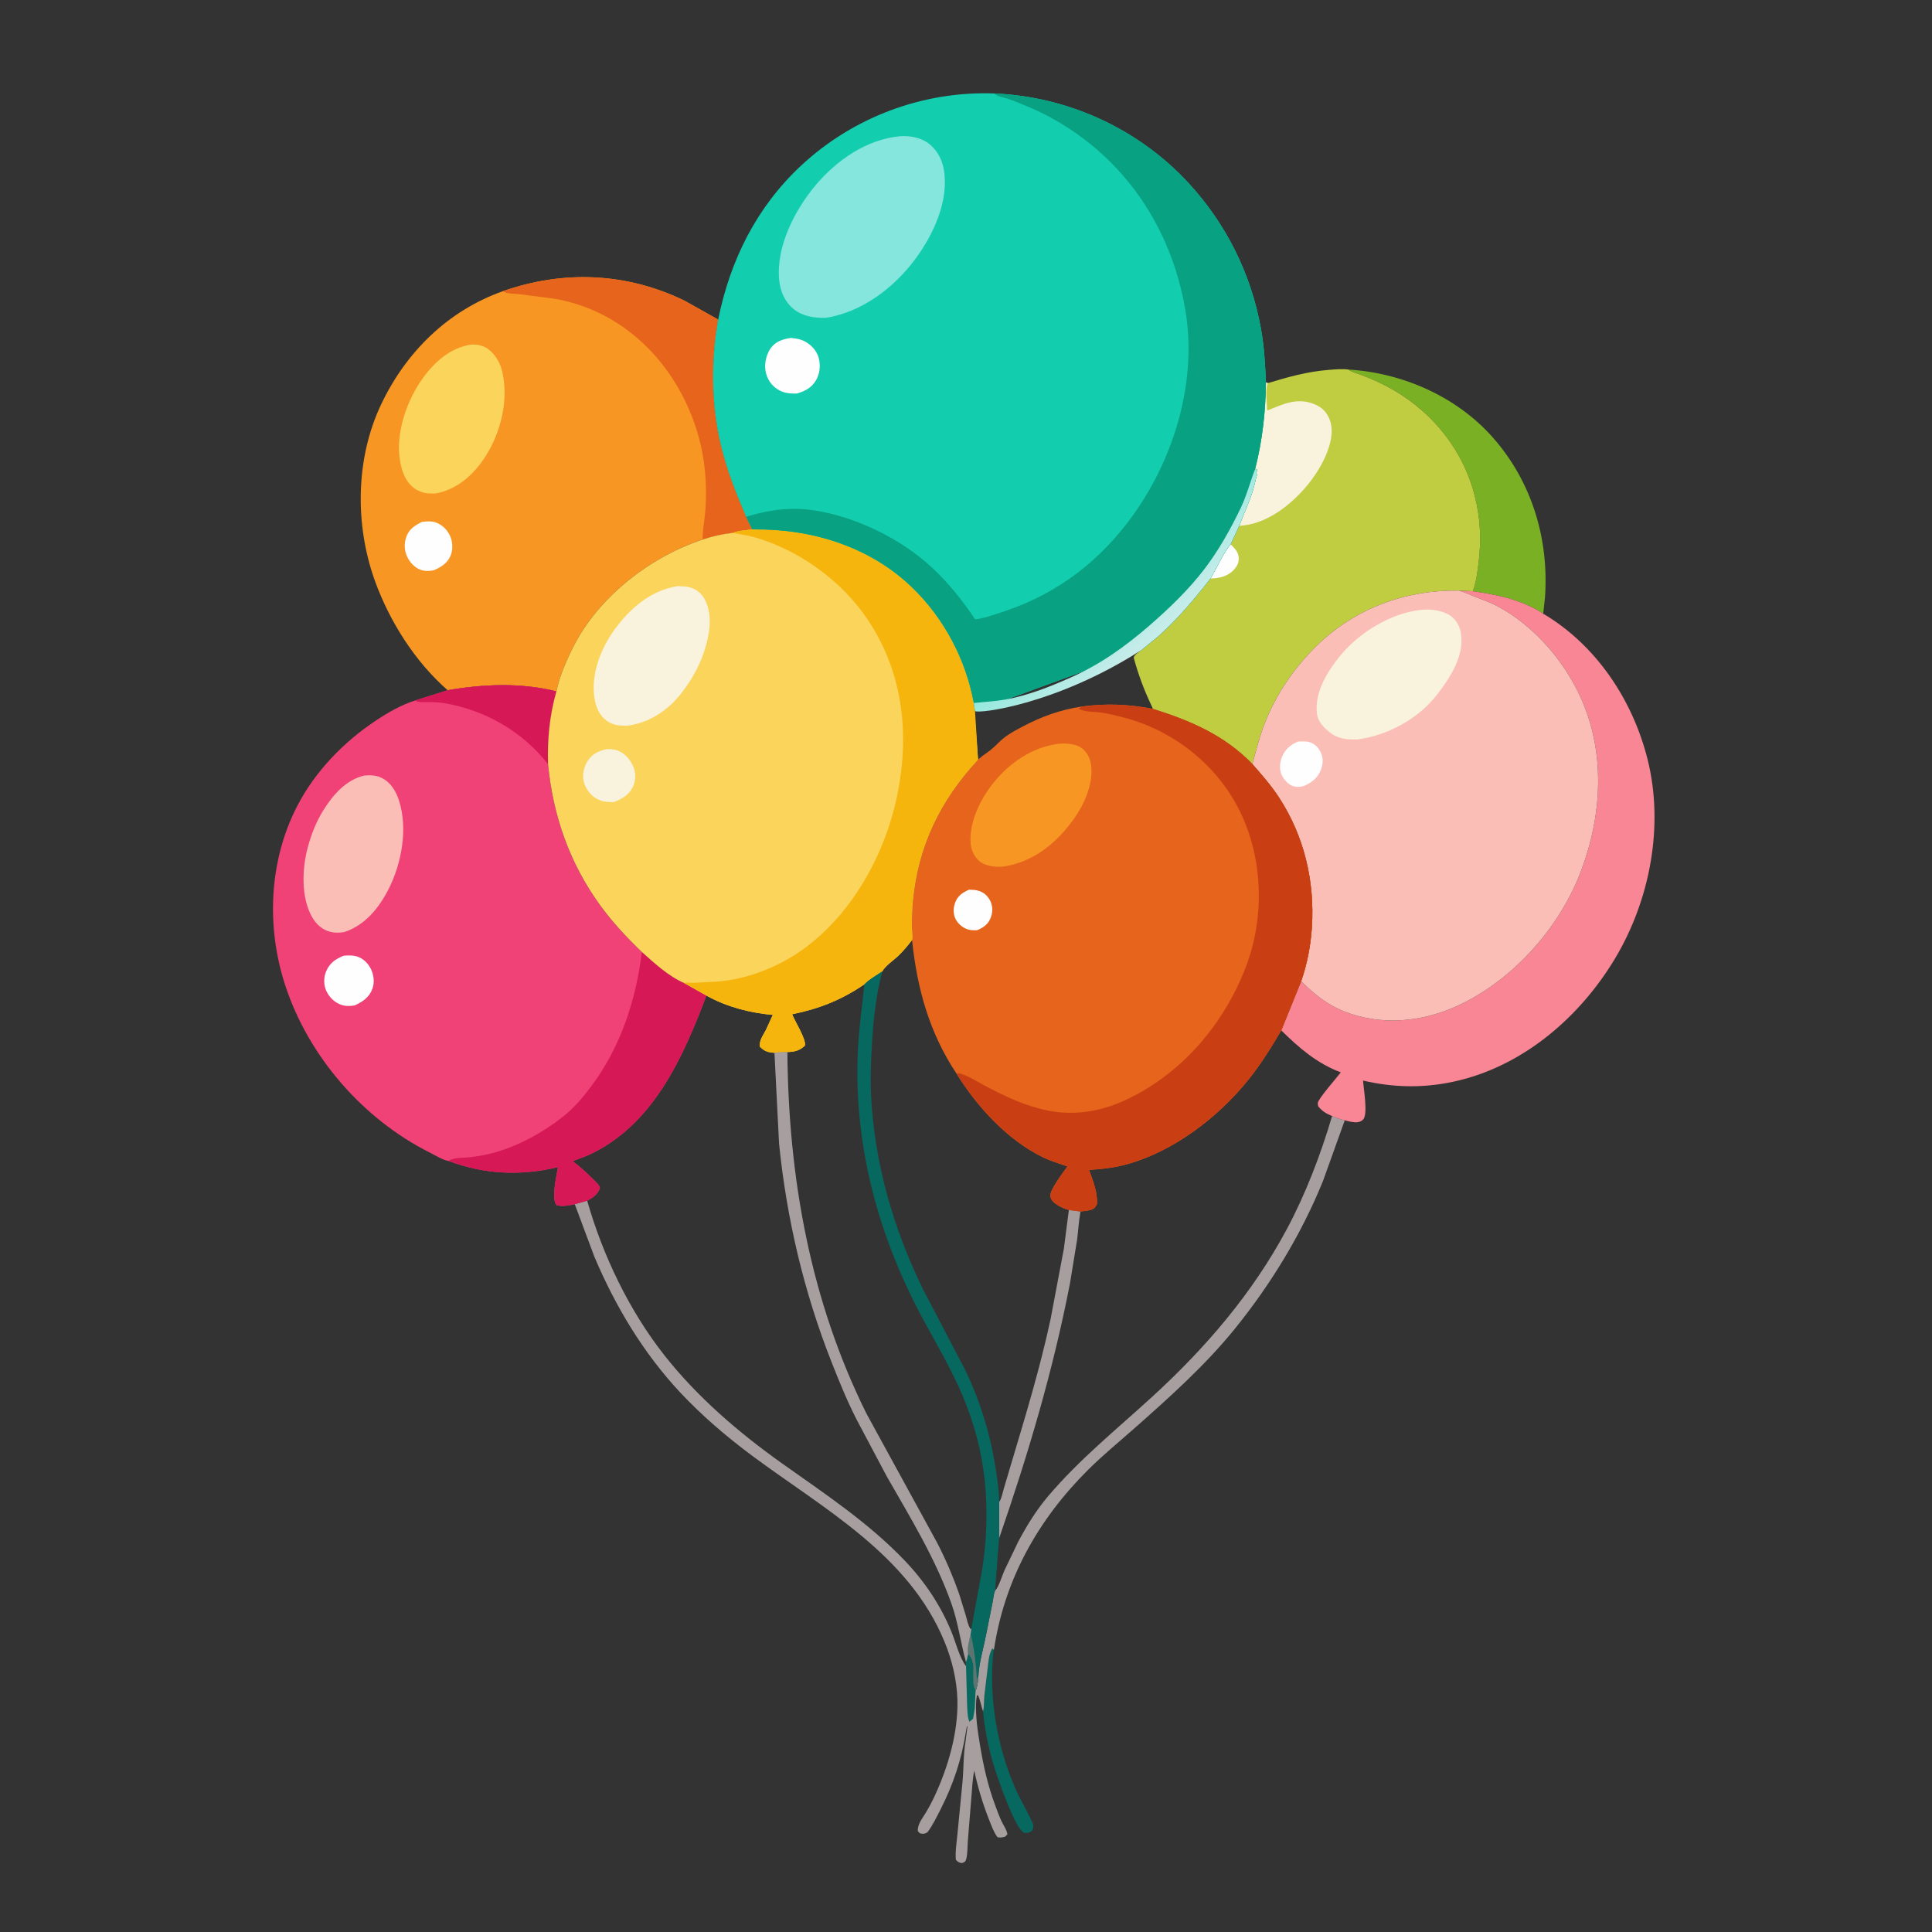
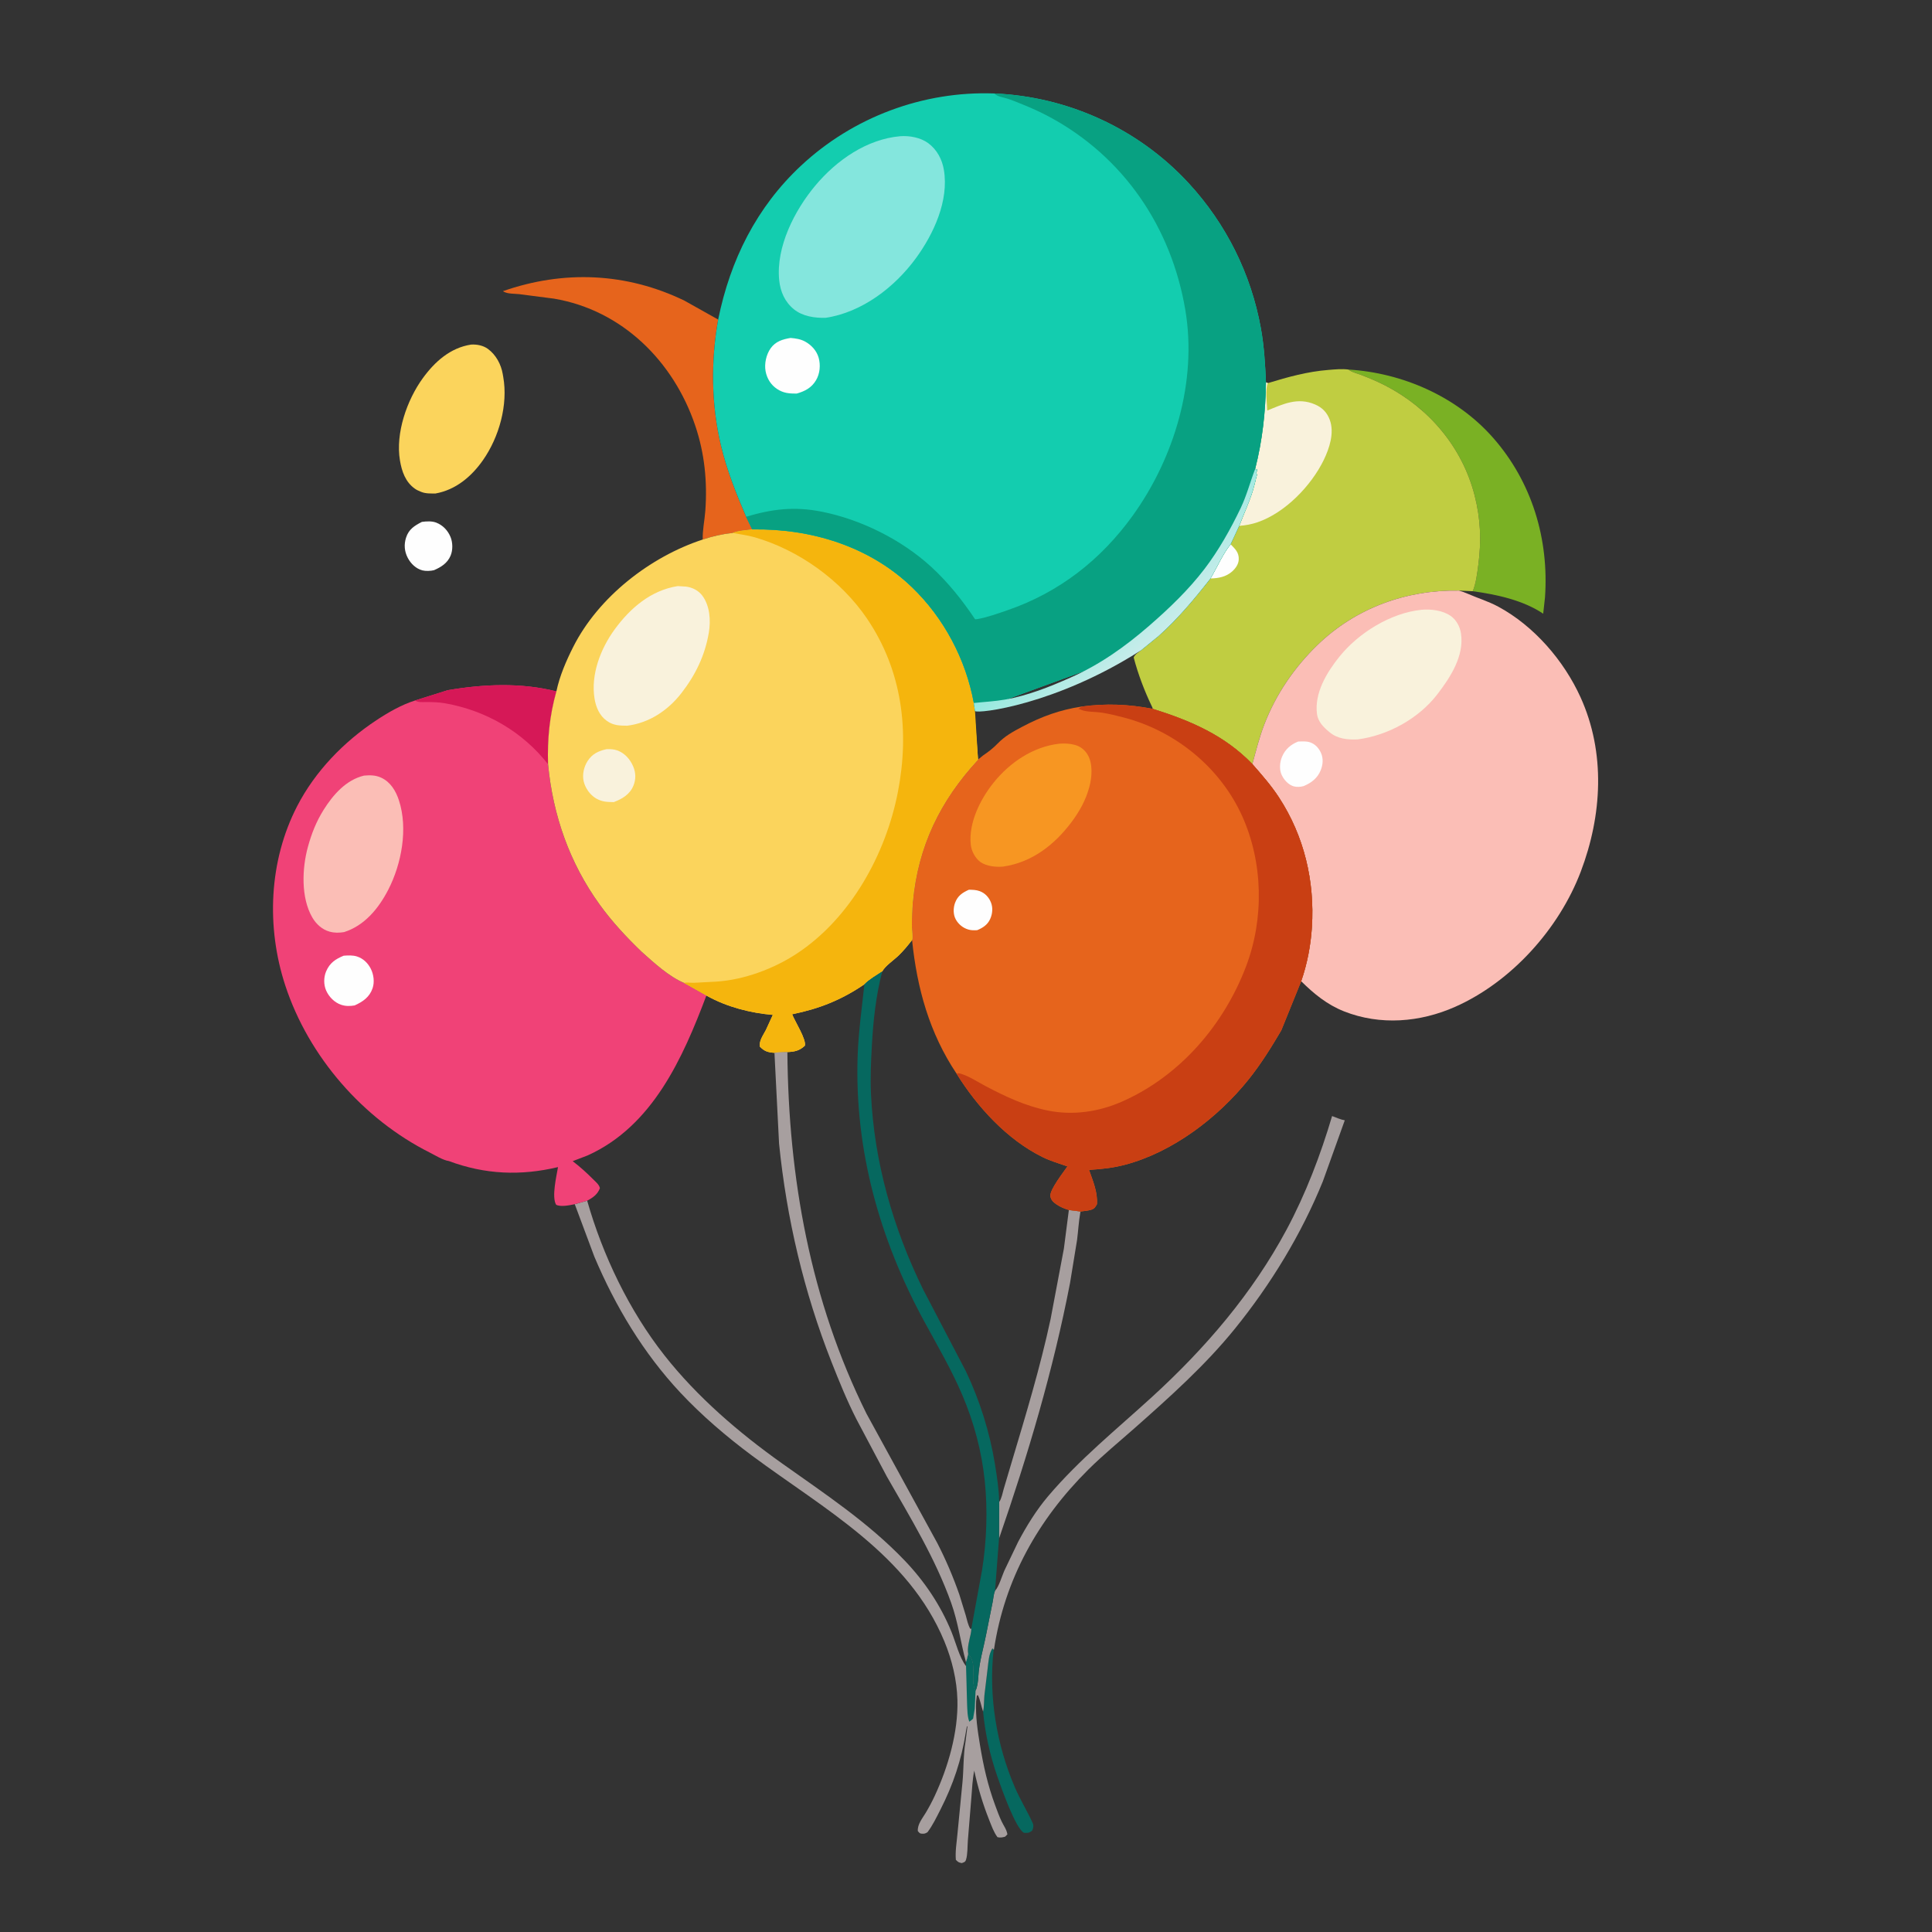
<svg xmlns="http://www.w3.org/2000/svg" version="1.1" id="Layer_1" x="0px" y="0px" viewBox="0 0 4000 4000" style="enable-background:new 0 0 4000 4000;" xml:space="preserve">
  <rect x="0" y="0" width="4000" height="4000" fill="#333333" stroke="none" />
  <defs id="defs45" />
  <path style="fill:#06685F;" d="M2035.348,3543.574c2.383-10.496,1.742-22.531,2.727-33.352l6.75-56.121 c1.785-13.668,2.227-29.465,9.863-41.41l2.535,2.813c-10.734,96.11,6.008,197.16,44.23,285.637 c10.895,25.207,25.43,48.543,36.629,73.348c2.242,4.965,1.387,10.891-1.082,15.551c-7.133,5.489-8.23,4.711-16.883,4.641 c-17.566-8.531-48.195-96.344-55.652-117.922C2049.574,3633.648,2039.605,3589.008,2035.348,3543.574z" id="path2" />
  <path style="fill:#7AB124;" d="M2791.735,765.098c112.023,6.777,224.316,55.906,299.359,141.09 c80.699,91.598,116.188,210.121,107.617,330.98l-3.68,33.402c-41.73-28.055-97.043-39.871-146-46.543l0.527-0.805 c6.434-16.258,8.883-36.367,11.141-53.629c6.535-49.969,4.836-95.344-7.758-144.293c-25.609-99.543-94.36-180.598-185.152-227.269 c-15.777-8.113-32.297-15.059-48.832-21.461c-7.949-3.078-17.242-5.09-24.406-9.617L2791.735,765.098z" id="path3" />
  <path style="fill:#A79F9F;" d="M2757.941,2310.68c8.141,2.883,17.859,7.43,26.27,8.785l-45.355,126.324 c-44.578,109.668-107.727,213.199-182.16,305.188c-61.23,75.672-135.25,141.828-208.051,206.195 c-31.926,28.23-65.164,55.383-95.402,85.441c-104.047,103.441-173.293,226.953-195.367,372.652l-0.652,0.238l-2.535-2.813 c-7.637,11.945-8.078,27.742-9.863,41.41l-6.75,56.121c-0.984,10.821-0.344,22.855-2.727,33.352 c-3.828-10.879-5.699-23.539-10.613-33.809l-2.273,0.633l-1.5,11.965c-1.406,31.301,3.012,60.289,8.051,90.918 c7.059,42.914,16.102,83.031,31.238,123.961c4.23,11.434,8.422,23.27,13.719,34.242c4.399,9.117,10.059,16.141,11.778,26.367 l-4.691,4.73c-6.063,1.781-9.605,2.414-15.832,1.129c-7.875-10.457-12.371-23.563-17.207-35.641 c-13.18-32.918-23.453-67.566-30.942-102.203c-3.75,18.492-4.476,37.723-6.027,56.516l-7.176,88.015 c-0.961,11.801-0.289,29.208-3.906,40.188c-1.625,4.926-4.336,5-8.754,6.758c-6.699-1.418-7.313-1.918-12.195-6.758 c-1.578-17.641,1.75-36.109,3.301-53.711l10.438-107.379c2.563-27.254,1.578-56.113,6.199-83.023l4.086-32.254h-1.152l-1.797,9.215 l-0.523,3.48c-8.937,56.527-26.066,107.754-52.063,158.797c-8.176,16.051-16.336,33.235-27.184,47.649 c-4.227,2.598-6.172,3.422-11.23,3.141c-5.285-0.289-5.258-1.523-8.848-5.484c-0.938-14.141,9.445-26.125,16.395-37.773 c6.766-11.34,12.976-22.98,18.551-34.953c27.941-59.984,48.809-131.996,47.055-198.758c-1.082-41.203-11.273-83.129-26.957-121.094 c-74.324-179.906-249.406-274.145-398.25-384.668c-52.078-38.672-104.168-83.164-148.465-130.52 c-76.574-81.867-134.441-178.449-177.984-281.363l-40.594-108.766l25.687-7.203c32.285,113.367,87.051,227.668,160.098,320.336 c68.09,86.375,153.773,159.879,243.199,223.449c88.504,62.914,178.207,121.965,253.77,200.91 c41.316,43.164,74.562,92.598,97.176,147.941c8.645,21.164,16.406,53.328,30.188,71.035l-0.25-8.625 c2.266-5.551,3.324-11.449,4.617-17.281c20.832,22.039,3.332,52.5,15.352,76.832c4.105-9.496,4.887-18.711,5.711-28.91 c1.258-28.715,10.851-59.816,16.261-88.09l13.266-66.191c1.621-7.699,1.984-16.863,5.082-24.004 c7.832-7.723,14.453-30.66,19.168-41.355l28.52-59.535c17.641-33.239,37.902-66.129,62.277-94.848 c64.883-76.445,141.793-138.406,215.469-205.785c110.113-100.699,207.102-213.617,277.98-345.727 C2703.215,2472.16,2734.195,2391.035,2757.941,2310.68z" id="path4" />
  <path style="fill:#06685F;" d="M2004.476,3423.684c20.832,22.039,3.332,52.5,15.352,76.832l-1.805,37.629l-3.297,20.121 c-2.508,2.469-4.965,4.371-7.891,6.32c-4.121-10.938-4.035-25.418-4.609-37.078l-2.117-77.918l-0.25-8.625 C2002.125,3435.414,2003.184,3429.516,2004.476,3423.684z" id="path5" />
-   <path style="fill:#F88695;" d="M3020.648,1222.754l28.383,1.273c48.957,6.672,104.27,18.488,146,46.543 c109.766,65.035,184.863,178.16,215.793,300.32c35.055,138.449,5.336,293.293-67.691,414.625 c-70.859,117.734-184.035,216.687-319.621,250.656c-67.734,16.969-133.531,16.805-201.43,1.062 c0.895,15.992,10.41,68.75,0.457,80.148c-4.016,4.602-9.918,6.418-15.898,6.23c-7.25-0.227-15.476-2.18-22.43-4.148 c-8.41-1.355-18.129-5.902-26.27-8.785c-12.18-5.172-20.371-9.883-28.769-20.246c-0.231-2.41-1.117-4.844-0.699-7.23 c1.676-9.578,39.285-51.984,47.527-62.972c-49.523-18.696-86.066-50.289-123.25-86.953l41.219-101.781 c26.441,26.172,53.746,48.555,88.695,62.395c74.934,29.672,157.446,22.84,230.168-9.418 c116.321-51.598,215.102-161.543,260.055-280.055c44.066-116.164,51.691-245.918-0.637-361.012 c-34.524-75.922-96.32-147.527-170.309-187.422c-20.398-10.996-41.719-17.332-62.695-26.492 C3032.938,1226.738,3027.285,1224.629,3020.648,1222.754z" id="path6" />
  <path style="fill:#A79F9F;" d="M2212.957,2505.152l24.094,3.051l-0.461,2.543c-3.258,18.719-4.223,37.672-6.645,56.492 l-14.535,89.012c-34.859,180.512-86.984,355.637-147.035,529.18l0.285-75.617c5.043-6.977,6.969-18.555,9.375-26.914l16.082-54.094 c29.383-98.285,59.523-197.465,81.031-297.84l27.496-145.668L2212.957,2505.152z" id="path8" />
  <path style="fill:#C0CD41;" d="M2624.988,793.207c41.559-12.711,82.008-23.902,125.465-27.332 c13.754-1.086,27.535-2.547,41.281-0.777l2.816,1.855c7.164,4.527,16.457,6.539,24.406,9.617 c16.535,6.402,33.055,13.348,48.832,21.461c90.793,46.672,159.543,127.727,185.152,227.269 c12.594,48.949,14.293,94.324,7.758,144.293c-2.258,17.262-4.707,37.371-11.141,53.629l-0.527,0.805l-28.383-1.273 c-108.992-1.918-213.773,36.082-292.758,112.414c-47.953,46.34-86.324,102.402-110.351,164.832 c-10.297,26.75-17.106,54.352-24.653,81.941c-57.91-59.934-128.449-89.961-206.305-114.359c-0.695-2.898-0.301-1.992-1.406-4.301 c-15.66-32.68-28.778-67.016-38-102.047c2.633-6.668,9.711-10.625,15.324-14.984l36.32-29.598 c40.09-35.813,74.219-76.844,107.34-119.012c13.465-22.746,25.296-50.441,41.66-70.832l17.789-38.047 c10.504-27.477,24.101-55.625,31.304-84.086l2.715-10.535c0.656-2.973,1.07-5.648,2.137-8.52c1.144-3.094,0.035-4.055-1.023-7.105 c2.234-3.617,1.801-3.805,1.816-7.813l-1.399,2.289l-2.515-1.938c15.156-59.977,21.516-117.793,22.387-179.449L2624.988,793.207z" id="path9" />
  <path style="fill:#FEFEFE;" d="M2547.82,1126.809c9.336,9.691,17.43,16.828,16.867,31.395c-0.387,10.051-6.637,18.766-13.945,25.168 c-12.766,11.172-28.188,13.902-44.582,14.27C2519.625,1174.895,2531.457,1147.199,2547.82,1126.809z" id="path10" />
  <path style="fill:#F9F2DC;" d="M2621.031,791.606l3.957,1.601c-6.117,12.09-1.656,42.535-1.348,56.805 c32.946-13.445,63.039-28.141,98.969-12.672c14.922,6.426,24.813,16.5,30.492,31.754c10.012,26.898-0.648,59.09-12.574,83.57 c-25.941,53.258-80.027,109.176-136.965,128.617c-12.473,4.258-24.832,6.531-37.953,7.48c10.504-27.477,24.101-55.625,31.304-84.086 l2.715-10.535c0.656-2.973,1.07-5.648,2.137-8.52c1.144-3.094,0.035-4.055-1.023-7.105c2.234-3.617,1.801-3.805,1.816-7.813 l-1.399,2.289l-2.515-1.938C2613.801,911.078,2620.16,853.262,2621.031,791.606z" id="path11" />
  <path style="fill:#FBBEB6;" d="M2592.887,1581.941c7.547-27.59,14.355-55.191,24.653-81.941 c24.027-62.43,62.398-118.492,110.351-164.832c78.984-76.332,183.765-114.332,292.758-112.414 c6.637,1.875,12.289,3.984,18.598,6.738c20.977,9.16,42.297,15.496,62.695,26.492c73.988,39.895,135.785,111.5,170.309,187.422 c52.328,115.094,44.703,244.848,0.637,361.012c-44.953,118.512-143.734,228.457-260.055,280.055 c-72.722,32.258-155.234,39.09-230.168,9.418c-34.949-13.84-62.254-36.223-88.695-62.395c12.445-35.922,19.789-74.183,22.18-112.105 c5.992-95.074-15.918-188.313-68.313-268.555C2631.863,1626.371,2612.152,1603.867,2592.887,1581.941z" id="path12" />
  <path style="fill:#FEFEFE;" d="M2687.613,1535.293c8.473-0.324,17.148-1.07,25.277,1.828c10.293,3.676,17.484,11.723,21.945,21.473 c5.313,11.613,4.242,24.52-0.453,36.133c-6.723,16.621-19.391,26.055-35.449,32.832c-5.98,1.785-14.148,2.195-20.172,0.543 c-11.109-3.039-20.371-13.422-25.121-23.57c-5.324-11.375-4.086-26.434,0.711-37.805 C2660.945,1551.094,2672.301,1541.5,2687.613,1535.293z" id="path13" />
  <path style="fill:#F9F2DC;" d="M2942.859,1262.508c19.777-1.805,43.887,1.074,60.508,12.617 c11.918,8.273,19.309,22.285,21.445,36.398c7.059,46.652-22.215,91.191-49.168,126.219 c-38.617,50.195-102.418,85.016-164.629,93.098c-20.656,1-41.41-0.957-58.113-14.711l-1.75-1.48 c-11.359-9.359-22.34-20.883-24.406-36.133c-5.902-43.645,20.363-86.691,46.523-119.141 C2813.082,1309.992,2879.301,1269.149,2942.859,1262.508z" id="path14" />
-   <path style="fill:#F79622;" d="M1041.274,602.813c125.605-43.867,255.641-38.586,375.84,19.684l69.77,39.098 c-15.246,85.957-14.473,176.137,5.891,261.258c12.184,50.941,31.414,99.035,51.945,147.043l12.723,26.222 c-13.488,1.859-28.164,2.25-40.836,7.266c-21.168,2.359-41.477,6.871-61.676,13.68c-108.855,35.688-215.938,118.879-268.164,222.355 c-14.496,28.715-28.258,60.453-34.809,92.039c-73.285-18.566-151.191-15.117-225.133-2.441 c-67.32-58.762-120.148-142.246-150.383-225.777c-42.016-116.097-40.656-253.613,12.625-365.957 C840.547,728.738,927.23,643.375,1041.274,602.813z" id="path15" />
  <path style="fill:#FEFEFE;" d="M873.555,1080.504c9.574-1.234,20.621-2.004,29.766,1.582c13.637,5.351,23.852,16.137,29.414,29.598 c4.824,11.676,5.012,27.328,0.082,38.938c-6.566,15.453-19.723,23.629-34.406,29.926c-6.82,1.684-16.863,2.125-23.766,0.363 c-13.394-3.418-24.273-14.039-30.488-26.043c-6.879-13.281-8.027-27.383-3.508-41.586 C846.234,1095.734,858.121,1088.363,873.555,1080.504z" id="path16" />
  <path style="fill:#FBD45C;" d="M975.223,713.438c12.129-0.789,25.238,1.777,35.133,9.059c16.539,12.18,27.062,31.805,30.504,51.848 l0.488,3l0.484,2.57c10.391,58.012-8.391,124.816-41.688,172.539c-23.875,34.219-56.519,61.727-98.375,69.277 c-9.875-0.016-19.836,0.496-29.199-3.133l-2.453-1.016c-4.055-1.629-7.582-3.246-11.172-5.793 c-19.633-13.934-27.098-35.902-30.91-58.637c-9.449-56.348,14.496-124.957,47.383-170.207 C900.281,748.734,932.32,720.09,975.223,713.438z" id="path17" />
  <path style="fill:#E6641C;" d="M1041.274,602.813c125.605-43.867,255.641-38.586,375.84,19.684l69.77,39.098 c-15.246,85.957-14.473,176.137,5.891,261.258c12.184,50.941,31.414,99.035,51.945,147.043l12.723,26.222 c-13.488,1.859-28.164,2.25-40.836,7.266c-21.168,2.359-41.477,6.871-61.676,13.68c-0.684-19.328,3.953-40.004,5.355-59.445 c4.355-60.367-1.441-118.73-20.805-176.219c-44.898-133.297-151.285-239.238-292.492-263.086l-71.934-9.309 c-8.887-1.012-23.664-0.441-31.394-4.754L1041.274,602.813z" id="path18" />
  <path style="fill:#F04277;" d="M926.824,1429.016c73.942-12.676,151.848-16.125,225.133,2.441 c-14.156,50.129-18.824,98.867-17.258,150.82c10.168,105.926,44.418,204.129,107.039,290.809 c25.641,35.488,55.602,67.676,87.18,97.918c25.258,22.52,55.441,50.418,86.793,63.898l46.805,26.223 c-48.906,129.551-111.344,270.387-245.883,331.055l-30.98,11.887c15.652,11.855,29.539,24.621,43.383,38.5 c4.996,5.012,11.488,10.184,13.004,17.395c-4.773,12.898-14.484,19.668-26.359,25.957l-25.687,7.203 c-10.574,2.172-28.777,6.203-38.625,1.176c-9.617-16.262,0.891-59.727,3.93-77.957c-77.516,18.445-151.191,15.379-226.234-12.59 c-11.484-1.453-28.813-12.219-39.191-17.43c-138.297-69.418-250.953-198.691-299.25-346.024 c-39.566-120.703-34.047-257.711,24.652-371.351c37.289-72.191,96.477-133.188,163.906-177.75 c24.68-16.313,51.926-32.035,80.234-40.961L926.824,1429.016z" id="path19" />
  <path style="fill:#FEFEFE;" d="M711.523,1978.715c8.938-0.762,18.965-1.195,27.609,1.586c12.899,4.145,22.508,13.512,28.594,25.473 c5.957,11.715,7.984,27.523,3.711,40.125c-6.32,18.645-20.156,27.934-37.102,35.703c-9.586,1.625-18.5,1.848-27.856-1.262 c-13.801-4.59-25.402-16.289-31.195-29.473c-5.418-12.324-5.258-27.641,0.031-39.988 C682.727,1993.57,694.824,1985.496,711.523,1978.715z" id="path20" />
  <path style="fill:#D61857;" d="M926.824,1429.016c73.942-12.676,151.848-16.125,225.133,2.441 c-14.156,50.129-18.824,98.867-17.258,150.82c-52.746-67.332-128.172-110.961-212.371-126.043 c-13.133-2.355-25.582-2.656-38.875-2.746c-7.953-0.051-17.305,1.402-24.039-3.254L926.824,1429.016z" id="path21" />
  <path style="fill:#FBBEB6;" d="M753.75,1605.785c12.465-1.051,23.84-1.078,35.391,4.281c19.523,9.055,30.43,27.418,36.875,47.207 c18.973,58.246,5.422,131.211-22.125,184.711c-19.902,38.652-48.957,74.367-91.598,87.848c-10.438,1.609-19.477,1.832-29.762-0.922 c-15.496-4.148-28.09-15.813-36.008-29.496c-23.805-41.141-21.129-101.992-9.016-146.137c7.543-27.488,17.328-52.395,32.527-76.621 C689.668,1645.359,716.566,1614.605,753.75,1605.785z" id="path22" />
-   <path style="fill:#D61857;" d="M1328.918,1971.004c25.258,22.52,55.441,50.418,86.793,63.898l46.805,26.223 c-48.906,129.551-111.344,270.387-245.883,331.055l-30.98,11.887c15.652,11.855,29.539,24.621,43.383,38.5 c4.996,5.012,11.488,10.184,13.004,17.395c-4.773,12.898-14.484,19.668-26.359,25.957l-25.687,7.203 c-10.574,2.172-28.777,6.203-38.625,1.176c-9.617-16.262,0.891-59.727,3.93-77.957c-77.516,18.445-151.191,15.379-226.234-12.59 c9.367-7.871,28.594-6.113,41.039-7.57c17.277-2.023,34.156-4.648,50.957-9.223c52.039-14.168,101.703-41.406,143.941-74.539 c23.711-18.594,42.988-41.625,60.793-65.723C1285.559,2165.805,1316.676,2070.152,1328.918,1971.004z" id="path23" />
  <path style="fill:#E6641C;" d="M2239.207,1462.883c50.84-6.855,96.934-4.902,147.375,4.699 c77.855,24.398,148.395,54.426,206.305,114.359c19.266,21.926,38.977,44.43,54.949,68.895 c52.395,80.242,74.305,173.48,68.313,268.555c-2.391,37.922-9.734,76.183-22.18,112.105l-41.219,101.781 c-20.629,35.059-41.934,69.402-67.398,101.242c-63.512,79.41-157.512,151.117-256.641,177.105 c-24.84,6.512-48.484,8.977-74.035,10.441c8.09,22.98,18.16,46.363,16.43,71.098c-3.277,5.934-5.215,9.426-12.168,11.535 c-6.918,2.098-14.719,2.621-21.887,3.504l-24.094-3.051c-8.938-2.644-17.719-6.207-25.43-11.511 c-6.363-4.379-11.621-9.004-12.797-17.043c-1.902-13.043,27.227-49.808,35.293-61.691c-17.543-6.148-34.813-11.086-51.617-19.367 c-73.379-36.145-135.004-103.766-177.781-172.375c-56.426-84.348-82.055-177.027-92.273-276.957 c1.727-5.074-0.242-19.156-0.301-25.355c-0.172-17.793,0.07-35.629,1.68-53.359c10.473-115.457,56.621-210.226,135.188-294.906 l10.492-8.539c10.703-7.207,20.98-15.098,29.895-24.441c15.527-15.953,31.613-24.641,51.258-35.016 C2156.539,1483.473,2194.563,1469.601,2239.207,1462.883z" id="path24" />
  <path style="fill:#FEFEFE;" d="M2005.969,1842.105c7.793,0.078,15.242,0.211,22.637,2.981c10.801,4.047,18.656,12.484,22.957,23.105 c4.5,11.105,3.328,23.726-1.516,34.496c-5.34,11.875-15.289,18.434-26.949,23.16c-6.168,0.359-11.797,0.438-17.809-1.227 c-11.305-3.129-20.984-10.945-26.574-21.301c-5.449-10.086-5.273-23.527-1.371-34.086 C1982.703,1854.738,1992.422,1848.176,2005.969,1842.105z" id="path25" />
  <path style="fill:#F79622;" d="M2192.754,1539.793c10.621-0.961,22.238-0.398,32.57,2.414c11.852,3.223,21.109,10.645,27.133,21.367 c10.383,18.5,8.313,46.027,2.852,65.895l-0.961,3.344c-7,24.867-19.879,47.754-35.25,68.395 c-35.41,47.555-82.446,84.391-142.426,93.004c-14.688,1.273-33.965-0.598-46.398-9.223c-10.816-7.5-18.981-22.777-20.387-35.828 c-4.887-45.313,19.555-94.215,47.168-128.664C2090.59,1578.664,2138.875,1546,2192.754,1539.793z" id="path26" />
  <path style="fill:#C93F13;" d="M2239.207,1462.883c50.84-6.855,96.934-4.902,147.375,4.699 c77.855,24.398,148.395,54.426,206.305,114.359c19.266,21.926,38.977,44.43,54.949,68.895 c52.395,80.242,74.305,173.48,68.313,268.555c-2.391,37.922-9.734,76.183-22.18,112.105l-41.219,101.781 c-20.629,35.059-41.934,69.402-67.398,101.242c-63.512,79.41-157.512,151.117-256.641,177.105 c-24.84,6.512-48.484,8.977-74.035,10.441c8.09,22.98,18.16,46.363,16.43,71.098c-3.277,5.934-5.215,9.426-12.168,11.535 c-6.918,2.098-14.719,2.621-21.887,3.504l-24.094-3.051c-8.938-2.644-17.719-6.207-25.43-11.511 c-6.363-4.379-11.621-9.004-12.797-17.043c-1.902-13.043,27.227-49.808,35.293-61.691c-17.543-6.148-34.813-11.086-51.617-19.367 c-73.379-36.145-135.004-103.766-177.781-172.375c3.055-1.804,5.867-0.926,9.16,0.078c17.309,5.289,34.406,16.805,50.406,25.246 c41.633,21.969,83.313,41.543,129.73,50.883c52.102,10.484,105.625,2.43,153.953-19c119.547-53.016,210.223-158.773,256.113-279.945 c37.324-98.563,35.254-214.508-8.144-310.719c-45.473-100.813-138.547-176.445-245.215-204.203 c-15.305-3.984-30.43-7.75-46.078-10.156c-11.887-1.824-30.809-1.055-41.465-5.461c-3.398-1.41-1.875-1.055-5.137-1.801 l-1.527-0.293C2234.805,1466.422,2237.008,1464.535,2239.207,1462.883z" id="path27" />
  <path style="fill:#fbd45c" d="m 1557.441,1096.117 c 120.656,-2.137 242.215,34.504 330.773,119.801 66.246,63.809 111.48,149.512 127.949,239.586 l 8.753,117.081 c -78.567,84.68 -124.715,179.449 -135.188,294.906 -1.609,17.73 -1.852,35.566 -1.68,53.359 0.058,6.199 2.027,20.281 0.301,25.355 -8.574,11.137 -17.578,22.016 -27.652,31.844 -9.539,9.305 -28.238,21.855 -34.035,33.102 -12.043,8.055 -26.902,16.492 -37.02,26.695 -47.641,32.516 -93.508,50.687 -149.637,62.074 5.519,14.387 29.941,52.492 26.344,65.117 -11.016,10.348 -21.301,12.559 -36.16,13.164 -8.852,0.332 -18.012,0.16 -26.758,1.531 -13.406,-0.883 -20.789,-3.016 -30.137,-12.742 -2.172,-11.844 6.961,-23.969 12.297,-34.313 l 14.488,-31.477 c -45.984,-3.785 -95.086,-16.43 -135.563,-38.938 l -2.004,-1.141 -46.805,-26.223 c -31.352,-13.48 -61.535,-41.379 -86.793,-63.898 -31.578,-30.242 -61.539,-62.43 -87.18,-97.918 -62.621,-86.68 -96.871,-184.883 -107.039,-290.809 -1.566,-51.953 3.102,-100.691 17.258,-150.82 6.551,-31.586 20.313,-63.324 34.809,-92.039 52.226,-103.476 159.308,-186.668 268.164,-222.355 20.199,-6.808 40.508,-11.32 61.676,-13.68 12.675,-5.012 27.351,-5.402 40.839,-7.262 z" id="path28" />
  <path style="fill:#F9F2DC;" d="M1255.605,1551.105c7.297-0.406,16.367,0.145,23.254,2.832c14.906,5.812,25.703,18.043,31.949,32.516 c5.676,13.148,6.063,27.059,0.555,40.34c-7.52,18.117-23.18,27.297-40.629,33.883c-14.086-0.246-24.102-0.387-36.633-7.605 c-12.418-7.16-22.543-21.637-25.703-35.547c-3.195-14.082,0.504-30.082,8.316-42.102 C1226.277,1560.715,1239.027,1554.805,1255.605,1551.105z" id="path29" />
  <path style="fill:#F9F2DC;" d="M1403.137,1213.465l16.785,0.992c13.344,1.59,26.164,7.992,34.242,18.883 c15.609,21.043,17.598,51.207,13.399,76.305c-7.902,47.219-27.578,87.738-56.754,125.351 c-27.859,35.914-66.855,61.906-112.395,67.52c-15.984-0.188-28.375-0.34-41.977-9.977c-15.203-10.769-22.57-28.176-25.492-46.031 c-8.183-50,12.637-103.785,41.859-143.707C1305.117,1258.66,1347.785,1222.113,1403.137,1213.465z" id="path30" />
  <path style="fill:#f5b50d" d="m 1557.441,1096.117 c 120.656,-2.137 242.215,34.504 330.773,119.801 66.246,63.809 111.48,149.512 127.949,239.586 l 2.496,16.668 6.257,100.413 c -78.567,84.68 -124.715,179.449 -135.188,294.906 -1.609,17.73 -1.852,35.566 -1.68,53.359 0.058,6.199 2.027,20.281 0.301,25.355 -8.574,11.137 -17.578,22.016 -27.652,31.844 -9.539,9.305 -28.238,21.855 -34.035,33.102 -12.043,8.055 -26.902,16.492 -37.02,26.695 -47.641,32.516 -93.508,50.687 -149.637,62.074 5.519,14.387 29.941,52.492 26.344,65.117 -11.016,10.348 -21.301,12.559 -36.16,13.164 -8.852,0.332 -18.012,0.16 -26.758,1.531 -13.406,-0.883 -20.789,-3.016 -30.137,-12.742 -2.172,-11.844 6.961,-23.969 12.297,-34.313 l 14.488,-31.477 c -45.984,-3.785 -95.086,-16.43 -135.563,-38.938 l -2.004,-1.141 -46.805,-26.223 c 6.668,-1.301 13.98,0.023 20.813,-0.102 l 46.731,-2.465 c 57.383,-3.778 118.316,-26.391 166.16,-57.809 111.473,-73.203 184.559,-205.68 209.605,-334.879 24.363,-125.664 9,-251.375 -64.008,-358.977 -53.676,-79.105 -141.176,-142.004 -232.797,-168.367 -14.773,-4.25 -30.504,-6.078 -45.609,-8.922 12.675,-5.01 27.351,-5.4 40.839,-7.26 z" id="path31" />
  <path style="fill:#06685F;" d="M1789.645,2037.848c10.117-10.203,24.977-18.641,37.02-26.695 c-13.219,49.836-18.789,102.727-21.586,154.129c-1.793,32.848-3.355,65.449-1.859,98.375 c6.449,141.828,45.652,278.567,107.898,405.828l88.621,169.52c28.539,59.863,49.445,126.199,60.082,191.645 c4.199,25.824,8.492,53.012,8.84,79.164l-0.285,75.617l-8.227,107.891c-3.098,7.141-3.461,16.305-5.082,24.004l-13.266,66.191 c-5.41,28.274-15.004,59.375-16.261,88.09c-0.824,10.199-1.606,19.414-5.711,28.91c-12.019-24.332,5.48-54.793-15.352-76.832 c-2.34-11.32,2.629-29.129,5.191-40.484c0.934-3.961,1.133-7.402,1.414-11.453l22.145-120.82 c9.559-59.484,11.879-124.871,5.637-184.801c-6.426-61.723-22.25-120.781-46.516-177.91 c-22.563-53.117-52.152-103.262-79.629-153.938c-91.836-169.359-143.445-353.707-137.09-547.125 C1777.273,2137.031,1784.363,2087.64,1789.645,2037.848z" id="path35" />
-   <path style="fill:#5C7571;" d="M2004.476,3423.684c-2.34-11.32,2.629-29.129,5.191-40.484c7.363,28.59,10.965,63.02,12.93,92.43 l2.942-4.023c-0.824,10.199-1.606,19.414-5.711,28.91C2007.809,3476.184,2025.309,3445.723,2004.476,3423.684z" id="path36" />
  <path style="fill:#A79F9F;" d="M1603.434,2179.735c8.746-1.371,17.906-1.199,26.758-1.531 c2.215,259.992,47.316,514.008,163.754,748.574l146.625,267.949c17.715,34.375,33.094,70.492,45.801,107.031l13.223,43.059 c2.551,9.039,4.527,19.773,9.492,27.789l1.996-0.86c-0.281,4.051-0.48,7.492-1.414,11.453c-2.563,11.355-7.531,29.164-5.191,40.484 c-1.293,5.832-2.351,11.73-4.617,17.281c-11.125-41.027-16.058-81.832-30.559-122.402c-33.203-92.906-84.527-176.48-133.289-261.691 l-62.926-118.672c-19.5-38.309-35.676-78.164-51.442-118.121c-57.18-144.879-93.086-297.496-108.68-452.465L1603.434,2179.735z" id="path39" />
  <path style="fill:#13cdaf" d="m 1486.883,661.594 c 24.965,-123.008 79.309,-232.531 171.648,-318.69 107.859,-100.637 252.988,-154.779 400.074,-149.398 153.051,6.498 298.848,73.293 402.781,186.227 77.402,84.107 128.773,187.493 149.125,299.982 6.734,37.223 8.855,74.203 10.52,111.891 -0.871,61.656 -7.23,119.473 -22.387,179.449 l 2.515,1.938 1.399,-2.289 c -0.016,4.008 0.418,4.195 -1.816,7.813 1.059,3.051 2.168,4.012 1.023,7.105 -1.066,2.871 -1.48,5.547 -2.137,8.52 l -2.715,10.535 c -7.203,28.461 -20.801,56.609 -31.304,84.086 l -17.789,38.047 c -16.364,20.391 -28.195,48.086 -41.66,70.832 -33.121,42.168 -67.25,83.199 -107.34,119.012 l -36.32,29.598 -343.84,125.923 -2.496,-16.668 c -16.469,-90.074 -61.703,-175.777 -127.949,-239.586 -88.559,-85.297 -210.117,-121.938 -330.773,-119.801 l -12.723,-26.222 c -20.531,-48.008 -39.762,-96.102 -51.945,-147.043 -20.364,-85.124 -21.137,-175.304 -5.891,-261.261 z" id="path40" />
  <path style="fill:#FEFEFE;" d="M1636.77,699.688c10.633,0.93,20.707,2.281,30.223,7.531c13.058,7.211,23.75,18.828,27.906,33.348 c4.332,15.125,2.699,33.016-5.395,46.66c-9.332,15.734-23.031,22.832-40.082,27.641c-15.445,0.035-27.226-0.719-40.602-9.551 c-12.808-8.461-20.844-21.523-23.723-36.559c-2.977-15.551,1.293-34.965,10.563-47.824 C1605.898,706.731,1620.391,702.438,1636.77,699.688z" id="path41" />
  <path style="fill:#84E6DD;" d="M1863.73,282.025c19.465-1.475,42.418,2.725,58.277,14.531 c18.012,13.412,28.629,33.503,32.262,55.493c10.519,63.642-21.254,132.361-58.023,182.599 c-44.188,60.367-111.652,112.059-186.805,123.356c-22.473,0.602-47.594-2.988-65.609-17.563 c-18.883-15.277-28.262-36.645-30.617-60.547c-6.789-68.976,31.93-144.43,74.832-195.689 C1731.898,331.811,1794.352,288.164,1863.73,282.025z" id="path42" />
  <path style="fill:#08a182" d="m 2058.605,193.506 c 153.051,6.498 298.848,73.293 402.781,186.227 77.402,84.107 128.773,187.493 149.125,299.982 6.734,37.223 8.855,74.203 10.52,111.891 -0.871,61.656 -7.23,119.473 -22.387,179.449 l 2.515,1.938 1.399,-2.289 c -0.016,4.008 0.418,4.195 -1.816,7.813 1.059,3.051 2.168,4.012 1.023,7.105 -1.066,2.871 -1.48,5.547 -2.137,8.52 l -2.715,10.535 c -7.203,28.461 -20.801,56.609 -31.304,84.086 l -17.789,38.047 c -16.364,20.391 -28.195,48.086 -41.66,70.832 -33.121,42.168 -67.25,83.199 -107.34,119.012 l -36.32,29.598 -343.84,125.923 -2.496,-16.668 c -16.469,-90.074 -61.703,-175.777 -127.949,-239.586 -88.559,-85.297 -210.117,-121.938 -330.773,-119.801 l -12.723,-26.222 c 54.047,-16.262 100.32,-21.649 156.336,-10.567 81.41,16.105 165.574,58.039 226.836,114.184 35.012,32.086 64.504,69.199 90.91,108.547 2.559,-0.063 3.231,0 6.09,-0.531 19.848,-3.676 41.641,-11.5 60.859,-18.102 106.961,-36.758 193.477,-104.273 259.414,-195.84 86.195,-119.699 133.707,-277.934 109.012,-425.293 -28.723,-171.395 -127.434,-317.713 -281.945,-400.615 -18.008,-9.661 -36.781,-18.105 -55.73,-25.739 -10.305,-4.152 -20.789,-8.63 -31.395,-11.948 -7.457,-2.333 -17.855,-3.544 -24.043,-8.413 z" id="path43" />
  <linearGradient id="SVGID_1_" gradientUnits="userSpaceOnUse" x1="587.446" y1="3691.506" x2="612.707" y2="3663.889" gradientTransform="matrix(3.906 0 0 -3.906 -2.597 15629.597)">
    <stop offset="0" style="stop-color:#95E9DE" id="stop43" />
    <stop offset="1" style="stop-color:#C7ECEA" id="stop44" />
  </linearGradient>
  <path style="fill:url(#SVGID_1_)" d="m 2016.164,1455.504 c 21.488,-2.434 43.555,-3.359 64.828,-7.125 47.461,-8.395 91.699,-26.094 135.582,-45.578 60.547,-26.883 112.344,-63.586 162.164,-106.797 41.324,-35.844 81.828,-74.547 115.117,-118.16 29.242,-38.313 54.114,-82.57 74.902,-126.094 12.508,-26.183 19.5,-53.824 29.887,-80.695 l 2.515,1.938 1.399,-2.289 c -0.016,4.008 0.418,4.195 -1.816,7.813 1.059,3.051 2.168,4.012 1.023,7.105 -1.066,2.871 -1.48,5.547 -2.137,8.52 l -2.715,10.535 c -7.203,28.461 -20.801,56.609 -31.304,84.086 l -17.789,38.047 c -16.364,20.391 -28.195,48.086 -41.66,70.832 -33.121,42.168 -67.25,83.199 -107.34,119.012 l -36.32,29.598 c -176.446,113.157 -337.838,131.96 -343.84,125.923 z" id="path44" />
</svg>